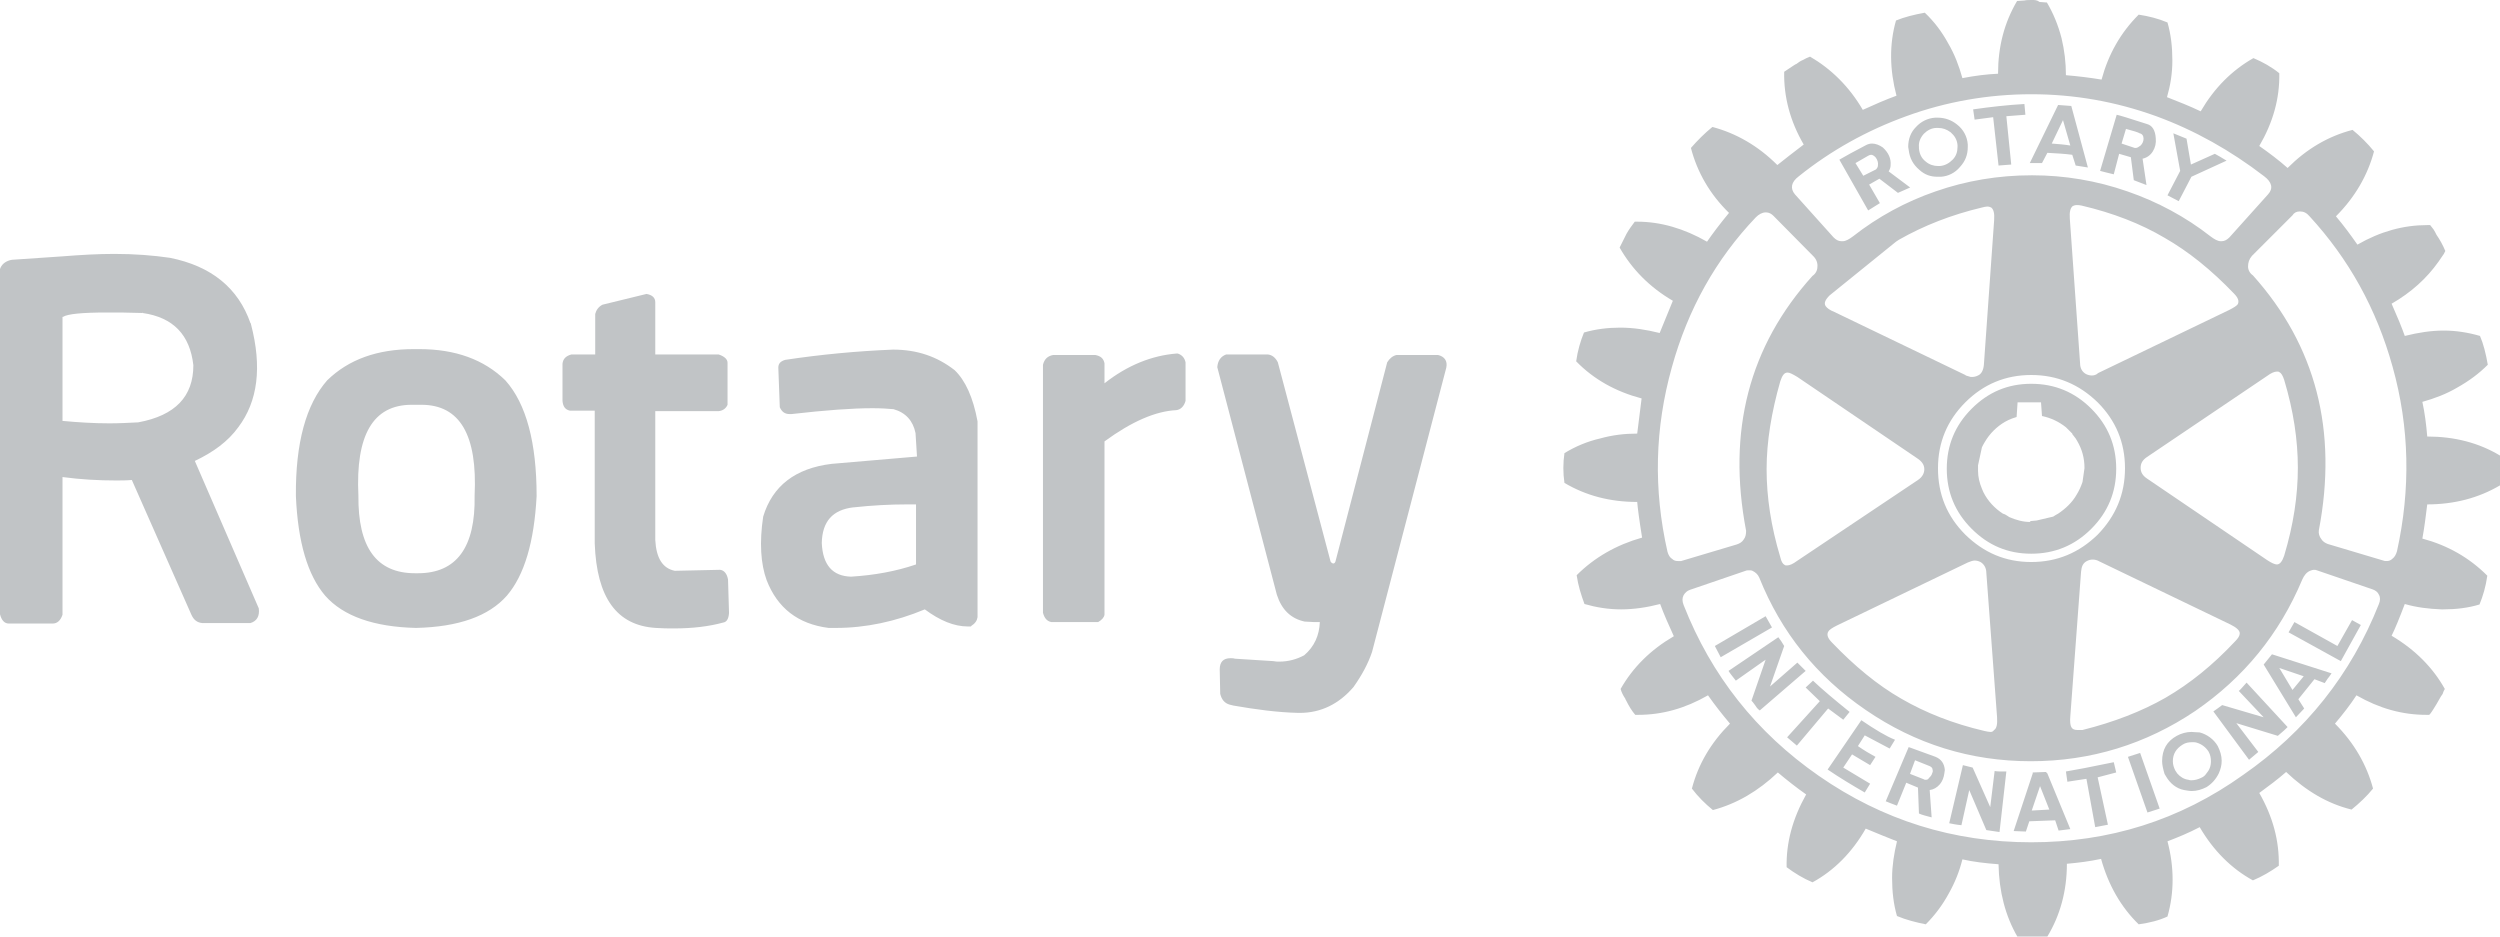
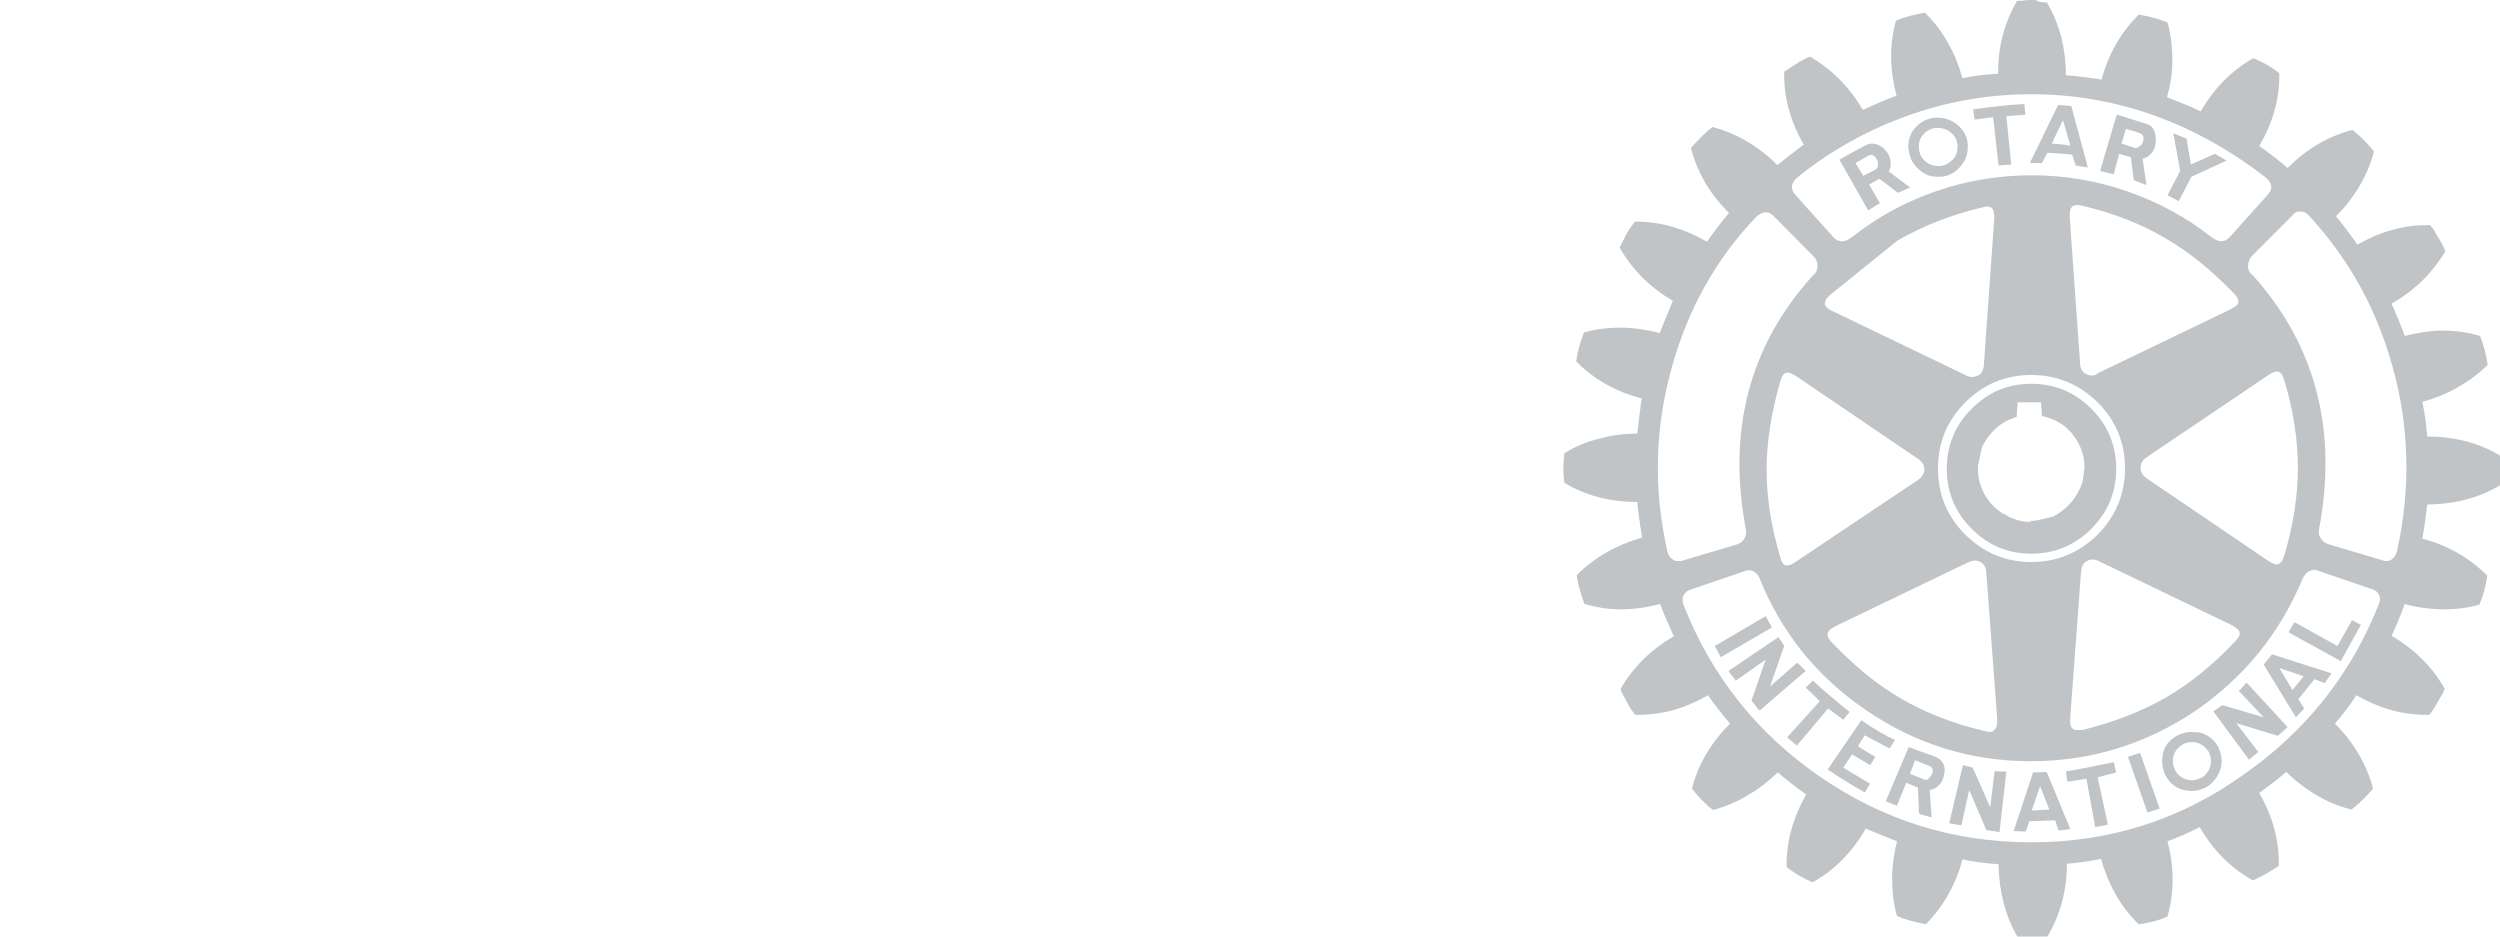
<svg xmlns="http://www.w3.org/2000/svg" version="1.1" id="Layer_1" x="0px" y="0px" viewBox="0 0 512 191.8" style="enable-background:new 0 0 512 191.8;" xml:space="preserve">
  <style type="text/css">
	.st0{fill:#C1C4C6;}
</style>
  <g>
-     <path class="st0" d="M294.5,72.7H286c-0.8,0.2-1.4,0.7-1.9,1.5L273.5,115c-0.1,0.3-0.3,0.4-0.4,0.4c-0.2,0-0.4-0.1-0.6-0.4   l-10.8-40.8c-0.5-1-1.2-1.5-2-1.6h-8.6l0,0c-1.1,0.4-1.7,1.3-1.8,2.6l12.2,46.6c1,3.1,2.9,4.9,5.7,5.5c0.7,0,1.3,0.1,1.9,0.1   c0.4,0,0.8,0,1.2,0c-0.1,2.7-1.1,5-3.2,6.8c-1.5,0.8-3.2,1.3-5.1,1.3c-0.4,0-0.8,0-1.2-0.1l-7.9-0.5c-0.3-0.1-0.6-0.1-0.9-0.1   c-1.5,0-2.2,0.8-2.2,2.3l0.1,5c0.3,1.2,0.9,1.9,1.9,2.2c0.3,0.1,0.5,0.1,0.8,0.2c4.6,0.8,9,1.4,13.3,1.5l0.1,0c0.1,0,0.1,0,0.2,0   c4.3,0,8-1.8,11-5.3c1.7-2.4,3-4.8,3.8-7.2l15.2-58.2C296.5,73.9,295.8,73,294.5,72.7 M241,72.4c-5.1,0.4-10.1,2.4-14.8,6.1v-4.1   c-0.2-1-0.8-1.5-1.9-1.7h-8.6c-1.1,0.2-1.8,0.8-2.1,2v50.8c0.3,1.1,0.8,1.7,1.7,1.9h9.6c0.7-0.4,1.2-0.9,1.3-1.5V90.4   c5.6-4.1,10.5-6.2,14.7-6.4c0.9-0.1,1.6-0.8,1.9-1.9v-7.9c-0.2-0.9-0.7-1.5-1.6-1.8l0,0C241,72.4,241,72.4,241,72.4 M174.3,118.1   c-3.8-0.1-5.8-2.4-6-6.9l0,0c0.1-4.4,2.2-6.8,6.5-7.3h0.1c3.7-0.4,7.3-0.6,10.9-0.6c0.6,0,1.2,0,1.8,0v12.3   C183.5,117,179.1,117.8,174.3,118.1 M182.9,71.6c-7.4,0.3-14.8,1-22.1,2.1c-1,0.3-1.4,0.8-1.4,1.6l0.3,8.1c0.4,0.9,1,1.4,2,1.4   c0,0,0.1,0,0.2,0c0,0,0,0,0.1,0c0,0,0.1,0,0.1,0c7-0.8,12.5-1.2,16.6-1.2c1.7,0,3.2,0.1,4.3,0.2c0,0,0,0,0,0c0,0,0,0,0,0   c2.5,0.7,4,2.4,4.5,4.9l0,0l0.3,4.8l-17.5,1.5c-7.4,0.9-12.1,4.5-14,10.8c-0.8,5.3-0.5,9.7,0.7,13c2.2,5.7,6.4,9,12.7,9.8   c0.5,0,1,0,1.5,0c6.1,0,12.2-1.3,18.2-3.8c3.1,2.3,6,3.5,8.8,3.5c0.2,0,0.4,0,0.6,0c0,0,0.1,0,0.1-0.1c0.8-0.5,1.2-1.1,1.3-1.8   l0-40.1c-0.9-4.9-2.5-8.4-4.7-10.5C191.9,73,187.8,71.6,182.9,71.6 M85.3,82.9c0.4,0,0.7,0,1,0c7.9,0,11.5,6.2,10.9,18.6l0,0   c0.2,10.6-3.7,15.9-11.6,15.9c-0.1,0-0.2,0-0.3,0c-0.1,0-0.2,0-0.3,0c-7.9,0-11.7-5.3-11.6-15.9c-0.6-12.4,3-18.6,10.9-18.6   C84.6,82.9,84.9,82.9,85.3,82.9 M85.9,71.5c-0.2,0-0.4,0-0.6,0c-0.2,0-0.4,0-0.6,0c-7.4,0-13.3,2.1-17.7,6.4   c-4.3,4.9-6.5,12.8-6.4,23.7C61,111,63,117.8,66.6,122c3.7,4.2,10,6.4,18.6,6.6c8.7-0.2,14.9-2.4,18.6-6.6c3.6-4.2,5.6-11,6.1-20.4   c0-10.9-2.1-18.9-6.4-23.7C99.1,73.6,93.2,71.5,85.9,71.5 M132.4,60.2l-9,2.2c-0.8,0.4-1.3,1.1-1.5,1.9v8.3H117   c-1.1,0.3-1.7,0.9-1.8,1.9v7.6c0.1,1.2,0.6,1.8,1.5,2h5.1v27.2c0.4,11.1,4.5,16.8,12.5,17.3c1.3,0.1,2.6,0.1,3.8,0.1   c3.7,0,7.1-0.4,10-1.2c0.7-0.1,1.1-0.7,1.2-1.9c0-0.1,0-0.1,0-0.2l-0.2-6.7c-0.2-1.2-0.8-1.9-1.6-2c-0.1,0-0.1,0-0.2,0l-9.1,0.2   c-2.5-0.5-3.8-2.6-4-6.3V84.2h13c0.9-0.1,1.5-0.6,1.8-1.3v-8.6c0-0.7-0.6-1.3-1.8-1.7h-13V61.9l0,0C134.2,61,133.6,60.4,132.4,60.2    M22.4,86.7c-3.2,0-6.4-0.2-9.6-0.5l0-21.3h0.1c0.9-0.6,3.9-0.9,9-0.9c2.1,0,4.5,0,7.2,0.1l0,0v-0.1l0.1,0.1   c6.3,0.9,9.7,4.5,10.4,10.7c0,6.4-3.7,10.3-11.3,11.7v0C26.3,86.6,24.4,86.7,22.4,86.7 M23.4,52c-3.3,0-6.8,0.2-10.6,0.5L2.5,53.2   c-0.2,0-0.4,0.1-0.5,0.1c-1,0.3-1.7,0.9-2,1.8v70.7c0.3,1.2,0.9,1.9,1.8,1.9h9c0.9,0,1.6-0.6,2-1.8l0-28.2   c3.7,0.5,7.4,0.7,10.9,0.7c1.1,0,2.2,0,3.3-0.1l12.2,27.6l0,0c0.5,1.1,1.2,1.6,2.2,1.7h9.9c1.3-0.4,1.9-1.4,1.7-3L39.9,94.4   c3.8-1.8,6.8-4,8.9-6.9c4-5.3,4.9-12.3,2.6-21.1c0-0.1,0-0.2-0.1-0.2c-2.5-7.2-8-11.7-16.5-13.4C31.4,52.3,27.6,52,23.4,52" />
    <path class="st0" d="M416.3,158.3L416.3,158.3L416.3,158.3L416.3,158.3 M416.1,166l1.7-5l0,0l1.9,4.8L416.1,166 M419,158.1   l-2.7,0.1l0,0.2l-3.9,11.8l2.5,0.1l0.7-2.1l5.3-0.2l0.7,2.1l2.4-0.3l-4.7-11.4L419,158.1 M402,156.7l-2.8,11.9   c0.5,0.1,1.4,0.3,2.5,0.4l1.6-7.2l3.5,8.2l2.7,0.4l1.4-12.4c-0.2,0-0.5,0-0.7,0c-0.7,0-1.2,0-1.7-0.1l-0.9,7.4l-3.6-8.1L402,156.7    M432.9,156.1c-4.8,1-8,1.6-9.8,1.9l0.3,2.1l3.9-0.6l1.8,9.9l2.6-0.5l-2.1-9.7l3.8-1L432.9,156.1 M442.7,155.9L442.7,155.9   L442.7,155.9L442.7,155.9 M438.3,154.2l-2.5,0.8l4,11.4c1-0.3,1.9-0.6,2.5-0.8L438.3,154.2 M394.4,159.7c-0.1,0-0.3,0-0.4-0.1   l-2.8-1.1v-0.1l1-2.7l3,1.2l0,0c0.4,0.2,0.6,0.4,0.6,0.8c0.1,0.2,0,0.5-0.1,0.7c-0.1,0.4-0.4,0.7-0.7,1   C394.9,159.6,394.7,159.7,394.4,159.7 M390.9,153l-4.7,11.1c0.7,0.3,1.5,0.6,2.3,0.9l1.9-4.7l2.4,1l0.2,5.3   c0.6,0.3,1.5,0.5,2.6,0.8l-0.4-5.6c0.8-0.1,1.5-0.5,2.1-1.2c0.5-0.6,0.8-1.4,0.9-2.2l0.1-0.7c-0.1-1.3-0.7-2.2-1.9-2.7l0,0   L390.9,153 M448.8,159.8c-0.2,0-0.4,0-0.6-0.1c-0.9-0.1-1.7-0.6-2.3-1.3l-0.4-0.6c-0.3-0.6-0.5-1.2-0.5-1.9c0-1.5,0.7-2.6,2-3.4   c0.6-0.4,1.3-0.5,2-0.5c0.3,0,0.6,0,0.9,0.1c1,0.3,1.8,0.9,2.4,1.8c0.4,0.7,0.5,1.4,0.5,2c0,1-0.3,1.8-1,2.6   c-0.2,0.3-0.5,0.6-1,0.8C450.2,159.6,449.5,159.8,448.8,159.8 M448.8,149.9c-1,0-2.1,0.3-3,0.8c-2,1.1-3,2.8-3,5.2   c0,0.7,0.2,1.6,0.5,2.6l0.3,0.5c0.8,1.4,2.1,2.5,3.7,2.8c0.6,0.1,1.1,0.2,1.6,0.2c1,0,2-0.3,3-0.8c1.1-0.7,1.9-1.6,2.5-2.8   c0.4-0.9,0.6-1.7,0.6-2.6c0-1-0.3-2-0.8-3c-0.8-1.4-2.2-2.4-3.7-2.8C449.8,150,449.3,149.9,448.8,149.9 M381.2,147.5l-6.9,10.1   c2.5,1.7,5,3.2,7.6,4.7l1.1-1.8l-5.5-3.3l1.8-2.7l3.7,2.2l1.1-1.7c-1.1-0.6-2.3-1.3-3.6-2.2l1.4-2.2c2.8,1.5,4.5,2.4,5.1,2.7   l1.1-1.8C386.3,150.8,384,149.4,381.2,147.5 M460.1,139.8c-0.9,1-1.4,1.6-1.6,1.7l5.1,5.4l-8.5-2.5c-0.5,0.4-1.1,0.8-1.8,1.3   l7.3,9.9l1.9-1.6l-4.5-5.9l8.5,2.6c1.1-0.9,1.7-1.5,2-1.8L460.1,139.8 M371.3,139.4l-1.5,1.4l2.9,2.8L366,151l2,1.7l6.4-7.6   l3.1,2.3l1.3-1.6C375.7,143.3,373.2,141.2,371.3,139.4L371.3,139.4 M469.5,141.3l-2.7-4.5l5,1.7L469.5,141.3 M465.3,134l-1.7,2.1   l6.6,10.8l1.7-1.8l-1.2-1.9l3.3-4.1l2.1,0.8l0.6-0.9l0,0c0.5-0.6,0.7-1,0.8-1.1L465.3,134 M365.5,132.4L365.5,132.4   C365.5,132.4,365.5,132.4,365.5,132.4L365.5,132.4 M364.2,130.5l-10.2,6.9c0.3,0.5,0.8,1.1,1.5,2l6.1-4.3l-2.9,8.4   c0.1,0.1,0.4,0.4,0.8,1c0.3,0.5,0.6,0.8,0.9,1l9.4-8.1l-1.7-1.7l-5.6,4.9l2.9-8.3C365,131.6,364.6,131,364.2,130.5 M481.7,127   l-3,5.3l-8.8-4.9l-1.2,2.1l10.7,5.9l4.1-7.4l0,0L481.7,127 M361.6,126.2l-10.4,6.1l1.2,2.3l10.5-6.1L361.6,126.2 M415.8,106.9   c-1.5,0-2.9-0.4-4.3-1l-0.3-0.2c-0.3-0.2-0.6-0.4-1-0.5c-1.7-1.1-3.1-2.6-4-4.4c-0.1-0.2-0.2-0.5-0.3-0.7c-0.5-1.2-0.8-2.4-0.8-3.7   v-0.2V96v-0.1v-0.4v-0.2l0.8-3.7c0.2-0.4,0.4-0.8,0.6-1.1c1-1.7,2.4-3.1,4.1-4.1c0.5-0.3,1-0.5,1.5-0.7l0.9-0.3l0.2-3h4.8l0.2,2.8   c1.9,0.4,3.5,1.2,4.9,2.3l1.2,1.2c0.1,0,0.1,0.1,0.1,0.2l0,0c0.2,0.3,0.5,0.6,0.7,0.9l0.3,0.5c1,1.7,1.5,3.5,1.5,5.5v0.1l-0.4,2.8   c-0.3,0.9-0.7,1.8-1.2,2.6c-0.9,1.6-2.3,2.9-3.8,3.9c-0.4,0.2-0.7,0.4-1,0.6l-3.4,0.8c-0.4,0-0.7,0.1-1.1,0.1H415.8 M416,78.6   c-4.8,0-8.8,1.7-12.2,5.1c-3.4,3.4-5.1,7.5-5.1,12.3c0,4.8,1.7,8.9,5.1,12.3c3.4,3.4,7.4,5.1,12.2,5.1c4.8,0,8.9-1.7,12.3-5.1   c3.4-3.4,5.1-7.5,5.1-12.3c0-4.8-1.7-8.9-5.1-12.3l0,0C424.9,80.3,420.8,78.6,416,78.6 M381.6,36l-1.6-2.6l2.6-1.5   c0.2-0.1,0.4-0.2,0.6-0.2c0.3,0,0.6,0.2,0.9,0.5c0.4,0.5,0.6,1.1,0.5,1.7l0,0c0,0.3-0.2,0.6-0.4,0.8L381.6,36 M383.4,29.4   c-0.4,0-0.8,0.1-1.2,0.3c-2.5,1.3-4.3,2.3-5.5,3l5.9,10.4l2.4-1.5l-2.2-3.8l2.1-1.2l3.8,2.9l2.5-1.1l-4.4-3.3   c0.3-0.5,0.4-0.9,0.4-1.3c0.1-1.3-0.4-2.5-1.6-3.6l0,0C384.9,29.7,384.1,29.4,383.4,29.4 M445.1,27.3l1.4,7.7l-2.6,5l2.3,1.2l2.6-5   l7.2-3.3c-1-0.6-1.8-1.1-2.4-1.4l-4.9,2.2l-0.9-5.3l0,0L445.1,27.3 M396.9,34c-0.9,0-1.8-0.3-2.5-0.9c-0.9-0.7-1.3-1.6-1.4-2.7   v-0.3c-0.1-1,0.3-1.9,1-2.7c0.7-0.7,1.6-1.2,2.6-1.2c0.1,0,0.2,0,0.3,0c1,0,1.8,0.3,2.6,0.9c0.8,0.7,1.3,1.5,1.4,2.6v0.4   c0,1-0.3,1.9-1,2.6c-0.7,0.7-1.5,1.2-2.6,1.3C397.1,34,397,34,396.9,34 M396.9,24.1c-0.2,0-0.4,0-0.6,0c-1.5,0.1-2.9,0.8-3.9,1.9   c-1.1,1.1-1.6,2.5-1.6,4.1l0.1,0.6c0.2,1.7,0.9,3,2.2,4.1c1.1,1,2.3,1.4,3.7,1.4c0.2,0,0.4,0,0.7,0c1.5-0.1,2.9-0.8,3.9-2   c1.1-1.2,1.6-2.5,1.6-4.1v-0.5c-0.1-1.6-0.9-3.1-2.2-4.1C399.7,24.6,398.3,24.1,396.9,24.1 M437.4,30.3c-0.1,0-0.1,0-0.2,0   l-2.7-0.9l0.9-3c1.5,0.4,2.5,0.7,2.8,0.9l0,0c0.5,0.1,0.8,0.5,0.8,1.1c0,0.5-0.2,1-0.6,1.4C438,30.1,437.7,30.3,437.4,30.3    M433.5,23.5L430.1,35c0.7,0.2,1.6,0.4,2.8,0.7l1.1-4.2l2.4,0.7l0.6,4.7l2.6,1l-0.8-5.4c0.9-0.2,1.6-0.7,2.1-1.5   c0.5-0.8,0.7-1.7,0.6-2.7c-0.1-1.6-0.7-2.6-1.8-2.9C436,24.2,434,23.6,433.5,23.5 M424,29.8c-1.2-0.2-2.5-0.3-3.8-0.4l2.3-4.8   L424,29.8 M421.5,21.5l-5.8,11.9l2.5,0l1.1-2.1c1.9,0.1,3.6,0.2,5.1,0.4l0.7,2.2l2.5,0.4l-3.4-12.6L421.5,21.5 M414.6,21.3   c-3.5,0.2-7,0.6-10.5,1.1l0.3,2.1l0,0l3.8-0.5l1.1,9.9l2.6-0.2l-1-9.9l3.9-0.3L414.6,21.3 M416,172.5c-15.9,0-30.4-4.5-43.5-13.6   c-12.8-8.9-22-20.5-27.7-35c-0.3-0.8-0.3-1.4,0-2c0.3-0.5,0.7-0.9,1.3-1.1l11.4-3.9c0.2-0.1,0.5-0.1,0.7-0.1s0.5,0,0.7,0.1   c0.6,0.3,1.1,0.7,1.4,1.4c4.5,11.2,11.7,20.2,21.8,27.1c10.2,7,21.5,10.5,33.8,10.5c12.3,0,23.6-3.5,33.7-10.3   c9.9-6.8,17.2-15.7,21.9-26.9c0.4-0.9,0.9-1.5,1.6-1.8c0.3-0.1,0.5-0.2,0.8-0.2c0.2,0,0.4,0,0.6,0.1l11.4,3.9   c0.6,0.2,1.1,0.6,1.3,1.1c0.3,0.5,0.3,1.2,0,1.9c-5.7,14.4-15,26.1-27.8,35C446.4,168,431.9,172.5,416,172.5 M407.6,149.9   c-0.3,0-0.7-0.1-1.2-0.2c-6.4-1.5-12-3.7-17-6.6c-4.9-2.8-9.6-6.7-14.2-11.5c-0.9-0.9-1.1-1.6-0.8-2.2c0.2-0.4,0.8-0.8,1.8-1.3   l26.8-12.9c0.5-0.2,1-0.4,1.4-0.4c0.4,0,0.8,0.1,1.2,0.3c0.7,0.4,1.2,1.2,1.2,2.2l2.2,29.6c0.1,1.4-0.1,2.3-0.6,2.6   C408.1,149.9,407.9,149.9,407.6,149.9 M425.4,149.5c-0.6,0-1-0.2-1.2-0.6c-0.2-0.4-0.3-1.1-0.2-2.2l2.2-29.6   c0.1-1.1,0.4-1.8,1.2-2.2c0.4-0.2,0.7-0.3,1.2-0.3c0.4,0,0.9,0.1,1.4,0.4l26.8,12.9c1.2,0.6,1.9,1.2,1.9,1.8c0,0.5-0.3,1-1,1.7   c-4.5,4.8-9.2,8.6-14.2,11.5c-4.9,2.8-10.6,5-17,6.6C426,149.5,425.7,149.5,425.4,149.5 M416,115.1c-5.3,0-9.7-1.9-13.5-5.6   c-3.8-3.8-5.6-8.3-5.6-13.6c0-5.3,1.9-9.8,5.6-13.5c3.7-3.7,8.2-5.6,13.5-5.6c5.3,0,9.8,1.9,13.6,5.6c3.7,3.7,5.6,8.2,5.6,13.5   c0,5.3-1.9,9.8-5.6,13.6C425.8,113.2,421.3,115.1,416,115.1 M366,115.8c-0.2,0-0.4,0-0.5-0.1c-0.4-0.2-0.7-0.7-0.9-1.6   c-1.9-6.3-2.8-12.3-2.8-18c0-5.7,1-11.7,2.8-18c0.4-1.2,0.8-1.8,1.5-1.8c0.4,0,1,0.3,2,0.9l24.6,16.7c0.9,0.6,1.4,1.3,1.4,2.2   c0,0.8-0.4,1.6-1.3,2.2L368,114.9C367.2,115.5,366.5,115.8,366,115.8 M466.3,115.6c-0.4,0-1.1-0.3-2-0.9L439.7,98   c-0.9-0.6-1.3-1.3-1.3-2.2s0.4-1.6,1.3-2.2L464.3,77c0.8-0.6,1.5-0.9,2-0.9c0.2,0,0.4,0,0.5,0.1c0.4,0.2,0.7,0.7,1,1.6   c1.9,6.3,2.8,12.3,2.8,18c0,5.7-0.9,11.7-2.8,18C467.4,115,466.9,115.6,466.3,115.6 M343.6,114.9c-0.4,0-0.8-0.1-1.1-0.4   c-0.5-0.3-0.8-0.8-1-1.5c-2.9-12.8-2.6-25.3,0.9-37.8c3.3-11.9,9-22.1,17.2-30.7c0.6-0.6,1.3-1,2-1c0,0,0.1,0,0.1,0   c0.6,0,1.1,0.3,1.5,0.7l8.2,8.3c0.6,0.6,0.9,1.4,0.8,2.2c0,0.7-0.4,1.4-1,1.8c-13,14.4-17.5,31.8-13.6,52.2c0,0.7-0.1,1.3-0.5,1.8   c-0.3,0.5-0.8,0.8-1.4,1l-11.4,3.4C344.1,114.9,343.8,114.9,343.6,114.9 M488.8,114.9c-0.2,0-0.5,0-0.7-0.1l-11.4-3.4   c-0.5-0.2-1-0.5-1.3-1c-0.4-0.5-0.6-1.2-0.5-1.8c3.9-20.4-0.6-37.8-13.5-52.2c-0.6-0.4-1-1.1-1-1.8c0-0.8,0.2-1.5,0.8-2.2l8.3-8.3   c0.3-0.5,0.8-0.8,1.5-0.8c0.8,0,1.4,0.3,2,1C481,53,486.7,63.2,490,75.1c3.5,12.5,3.7,25.1,0.9,37.8c-0.2,0.7-0.5,1.2-0.9,1.5   C489.6,114.8,489.2,114.9,488.8,114.9 M403.9,77.2c-0.1,0-0.2,0-0.3,0l-1-0.3c0,0-0.1-0.1-0.1-0.1l-26.8-12.9   c-1-0.4-1.5-0.8-1.8-1.2c-0.4-0.6-0.1-1.3,0.8-2.2l13.6-11c0.2-0.1,0.4-0.3,0.6-0.4c5.1-2.9,10.7-5.1,17-6.6   c0.4-0.1,0.8-0.2,1.1-0.2c0.3,0,0.6,0.1,0.8,0.2c0.5,0.4,0.7,1.2,0.6,2.6l-2.1,29.6c-0.1,1.1-0.5,1.9-1.2,2.2   C404.7,77.1,404.3,77.2,403.9,77.2 M428.4,76.9c-0.4,0-0.8-0.1-1.2-0.3c-0.7-0.4-1.2-1.1-1.2-2.2l-2.1-29.6   c-0.1-1.4,0.1-2.2,0.6-2.6c0.2-0.1,0.5-0.2,0.8-0.2c0.3,0,0.6,0,1,0.1c6.4,1.5,12.1,3.7,17,6.6c4.9,2.8,9.6,6.6,14.2,11.4   c0.9,0.9,1.1,1.6,0.8,2.2c-0.2,0.3-0.8,0.7-1.8,1.2l-26.8,12.9C429.3,76.8,428.8,76.9,428.4,76.9 M377.1,49.4   c-0.6,0-1.1-0.3-1.6-0.8l-7.9-8.8c-1-1.2-0.8-2.5,0.8-3.7c6.6-5.3,14-9.4,22-12.3c8.2-3,16.9-4.5,25.6-4.5c0,0,0,0,0,0   c8.8,0,17.3,1.5,25.6,4.5c7.9,2.9,15.2,7,22.1,12.3c1.6,1.2,1.9,2.5,0.8,3.7l-7.9,8.8c-0.5,0.5-1,0.8-1.6,0.8c-0.1,0-0.1,0-0.2,0   c-0.6,0-1.3-0.4-2.1-1c-5.1-4-10.9-7.1-17-9.2c-6.3-2.2-12.9-3.3-19.5-3.3c0,0-0.1,0-0.1,0c-6.8,0-13.4,1.1-19.7,3.3   c-6.1,2.1-11.8,5.2-16.9,9.2c-0.8,0.6-1.5,1-2.1,1C377.3,49.4,377.2,49.4,377.1,49.4 M416.2,0C416.2,0,416.2,0,416.2,0   c-0.6,0-1.2,0-1.6,0.1l-1.5,0.1c-2.6,4.4-3.9,9.3-3.9,14.9c-2.3,0.1-4.7,0.4-7.3,0.9c-0.7-2.5-1.6-4.9-2.9-7.1   c-1.3-2.4-2.9-4.5-4.8-6.3c-2.2,0.4-4.2,0.9-5.9,1.6c-1.4,4.9-1.3,10.1,0.1,15.4c-2.2,0.8-4.5,1.8-6.9,2.9   c-2.8-4.8-6.5-8.4-10.8-10.9c-0.5,0.2-1,0.4-1.5,0.7c-0.5,0.2-0.9,0.5-1.3,0.8c-0.3,0.1-0.5,0.3-0.7,0.4l-1.8,1.2   c-0.1,5.1,1.2,10.1,4,14.9c-2.1,1.6-3.9,3-5.4,4.2c-3.9-3.9-8.4-6.5-13.3-7.8c-1.6,1.3-3,2.7-4.4,4.3c1.3,5,3.9,9.5,7.8,13.3   c-1.9,2.3-3.4,4.3-4.5,5.9c-4.7-2.7-9.5-4.1-14.3-4.1c-0.2,0-0.4,0-0.5,0c-0.6,0.8-1.2,1.6-1.7,2.5l-1.4,2.8   c2.5,4.4,6.1,8.1,10.9,10.9c-1.3,3.2-2.2,5.4-2.7,6.6c-2.8-0.7-5.4-1.1-8.1-1.1c-2.5,0-5,0.3-7.4,1c-0.7,1.7-1.3,3.7-1.6,5.9   c3.6,3.7,8.1,6.2,13.4,7.6l-0.9,7.2c-2.6,0-5.1,0.3-7.6,1c-2.6,0.6-5,1.6-7.3,3c-0.3,2-0.3,4.1,0,6.1c4.4,2.6,9.3,3.9,14.9,3.9   c0.1,1.2,0.4,3.6,1,7.3c-5.3,1.5-9.8,4.1-13.4,7.7c0.3,2.1,0.9,4,1.6,5.9c2.4,0.7,4.9,1.1,7.5,1.1c2.6,0,5.3-0.4,8-1.1   c0.8,2.2,1.8,4.4,2.8,6.6c-4.8,2.8-8.4,6.4-10.9,10.8c0.2,0.7,0.5,1.3,0.9,1.9c0.1,0.1,0.1,0.3,0.2,0.4c0.6,1.2,1.2,2.2,1.9,3   c0.2,0,0.4,0,0.6,0c4.9,0,9.6-1.3,14.3-4c1.4,2,2.9,3.9,4.5,5.8c-3.9,3.9-6.5,8.3-7.8,13.3c1.2,1.6,2.7,3.1,4.3,4.4   c4.9-1.3,9.3-3.9,13.3-7.7c1.9,1.6,3.8,3.1,5.8,4.5c-2.8,5-4.1,9.9-4,14.9c1.6,1.2,3.4,2.3,5.3,3.1c4.4-2.4,8.1-6.1,10.9-11   c2.4,1,4.6,1.9,6.4,2.6c-0.6,2.5-1,5-1,7.5c0,2.8,0.3,5.4,1,7.8c1.9,0.8,3.9,1.3,5.9,1.7c1.8-1.8,3.4-3.9,4.7-6.3   c1.3-2.3,2.2-4.6,2.8-7c2.2,0.5,4.7,0.8,7.4,1c0.1,5.6,1.4,10.6,3.9,14.9c0.1,0,0.2,0,0.4,0l1.2,0.1h3.1l1.4-0.2   c2.6-4.3,4-9.3,4-14.9c2.3-0.2,4.7-0.5,7-1c1.5,5.4,4.1,9.9,7.7,13.4c2.2-0.3,4.2-0.8,5.9-1.6c1.4-4.9,1.4-10.1,0-15.4   c2.1-0.8,4.3-1.7,6.6-2.9c2.8,4.8,6.5,8.5,10.9,10.9c1.9-0.8,3.6-1.8,5.3-3c0.1-5.1-1.2-10-4-14.9c1.9-1.4,3.8-2.8,5.5-4.3   c4.1,3.9,8.5,6.5,13.4,7.7c1.6-1.3,3.1-2.7,4.4-4.3c-1.3-4.9-3.9-9.4-7.8-13.3c1.6-1.9,3.1-3.8,4.4-5.8c4.7,2.7,9.4,4,14.3,4   c0.2,0,0.4,0,0.6,0l0.2-0.2c0.4-0.5,0.8-1.2,1.3-2c0.5-0.8,0.8-1.5,1.2-2l0.1-0.2c0.1-0.4,0.3-0.7,0.4-0.9c-2.4-4.3-6-8-10.9-10.9   c0.7-1.4,1.6-3.6,2.7-6.5c2.4,0.7,4.9,1,7.5,1.1c0.2,0,0.3,0,0.4,0c2.6,0,5.1-0.3,7.4-1c0.7-1.7,1.3-3.7,1.6-5.9   c-3.7-3.7-8.1-6.2-13.3-7.6c0.4-2.2,0.7-4.5,1-7c5.5,0,10.5-1.3,14.9-3.9c0.3-2,0.3-4.1,0-6.1c-4.3-2.6-9.3-3.9-14.9-3.9   c-0.2-2.4-0.5-4.8-1-7.1c2.5-0.7,4.9-1.6,7.1-2.9c2.5-1.4,4.5-2.9,6.3-4.7c-0.4-2.3-0.9-4.3-1.6-5.9c-2.4-0.7-4.9-1.1-7.4-1.1   c-2.6,0-5.2,0.4-8,1.1c-0.6-1.7-1.5-3.9-2.7-6.6c4-2.3,7.2-5.2,9.6-8.6l1.1-1.6c0.1-0.2,0.2-0.4,0.3-0.6c-0.5-1.2-1.1-2.3-1.8-3.3   c-0.2-0.4-0.4-0.8-0.6-1.1c-0.2-0.3-0.5-0.6-0.7-0.9c-0.2,0-0.4,0-0.6,0c-4.9,0-9.6,1.3-14.3,4c-1.4-2-2.8-3.9-4.4-5.8   c3.9-3.9,6.5-8.4,7.8-13.3c-1.3-1.6-2.8-3.1-4.4-4.4c-5,1.3-9.4,3.9-13.3,7.8c-1.8-1.6-3.8-3.1-5.8-4.5c2.8-4.8,4.2-9.7,4.1-14.9   c-1.6-1.3-3.4-2.3-5.3-3.1c-4.4,2.5-8,6.1-10.8,10.9c-2.3-1.1-4.6-2-6.9-2.9c0.7-2.4,1.1-4.9,1.1-7.5c0-2.8-0.3-5.4-1-7.8   c-1.9-0.8-3.9-1.3-5.9-1.6c-3.7,3.7-6.2,8.1-7.6,13.3c-2.4-0.4-4.9-0.7-7.3-0.9c0-2.6-0.3-5.1-0.9-7.6c-0.7-2.7-1.7-5.1-3-7.3H419   l-1.3-0.1C417.2,0,416.7,0,416.2,0" />
  </g>
</svg>